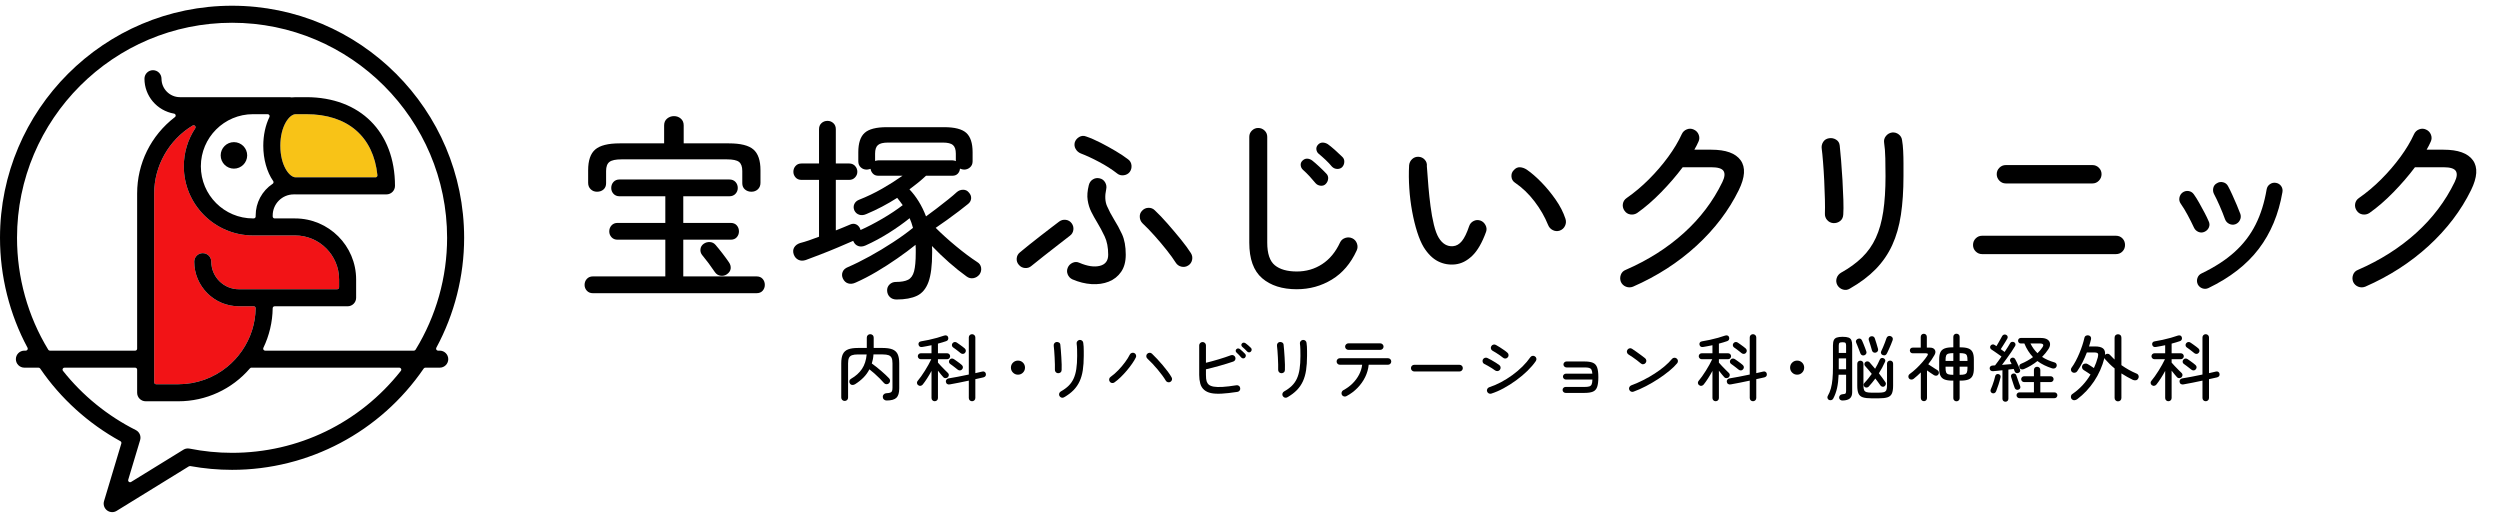
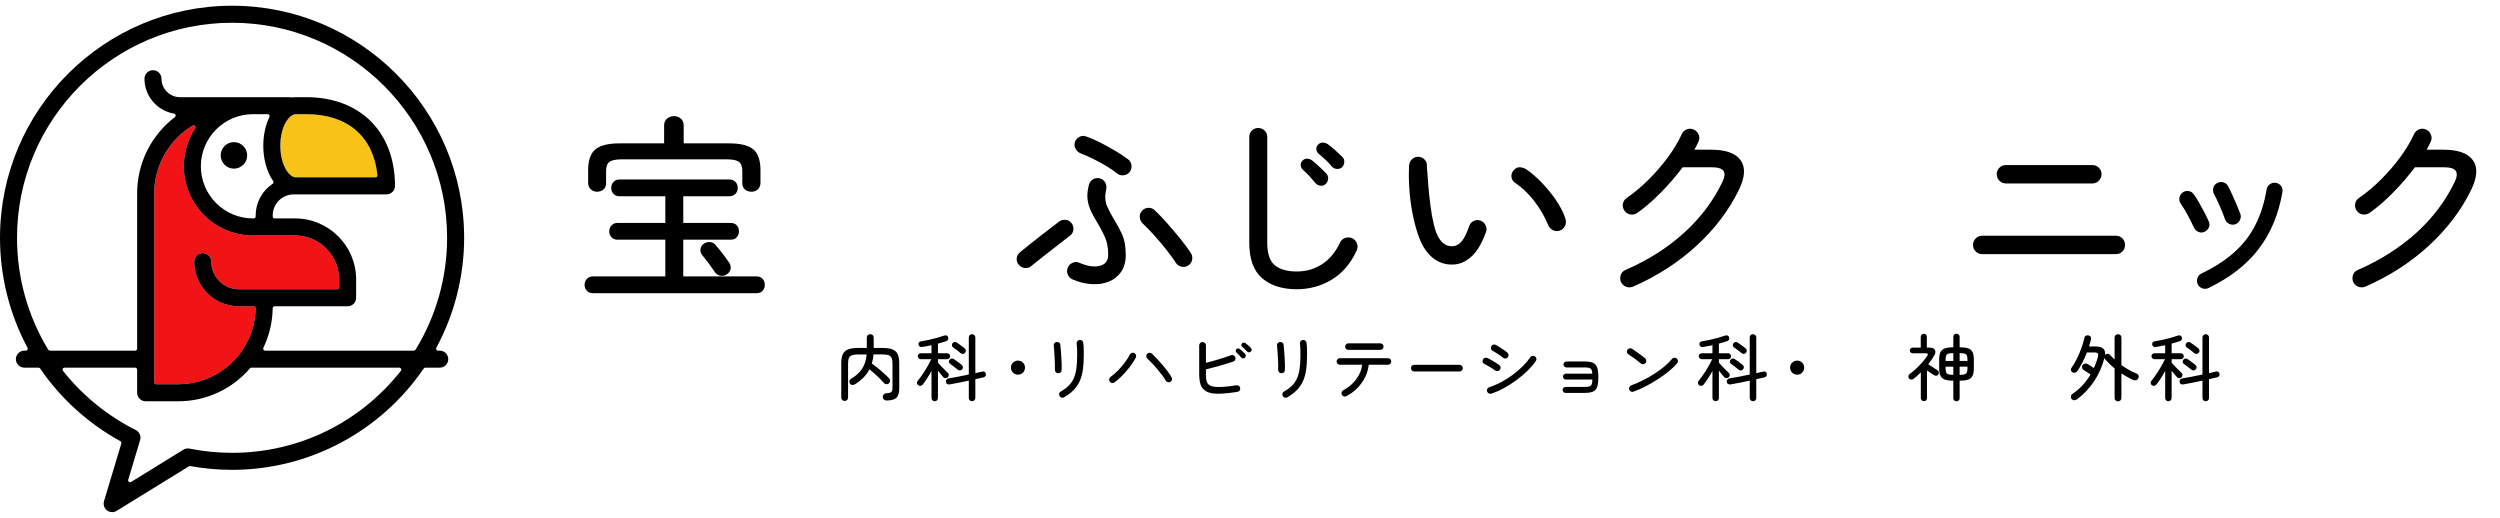
<svg xmlns="http://www.w3.org/2000/svg" width="420" height="87" version="1.1" viewBox="0 0 420 87">
  <defs>
    <style>
      .cls-1 {
        fill: none;
      }

      .cls-2 {
        fill: #f8c317;
      }

      .cls-3 {
        fill: #f21316;
      }
    </style>
  </defs>
  <g>
    <g id="_素材" data-name="素材">
-       <rect class="cls-1" width="420" height="87" />
-     </g>
+       </g>
    <g id="_レイヤー_1" data-name="レイヤー_1">
      <g>
        <g>
          <g>
            <path d="M99.602,49.257c-.418,0-.756-.138-1.009-.413-.254-.278-.383-.605-.383-.98,0-.397.13-.737.383-1.012.254-.275.591-.416,1.009-.416h12.172v-6.167h-8.026c-.421,0-.756-.138-1.009-.413-.254-.278-.383-.605-.383-.98,0-.397.13-.737.383-1.012.254-.275.588-.416,1.009-.416h8.026v-4.475h-7.692c-.421,0-.761-.14-1.015-.416-.254-.275-.378-.602-.378-.977,0-.399.124-.737.378-1.015.254-.275.594-.413,1.015-.413h18.438c.443,0,.788.138,1.042.413.254.278.383.615.383,1.015,0,.375-.13.702-.383.977-.254.275-.599.416-1.042.416h-7.729v4.475h7.961c.443,0,.783.14,1.026.416.243.275.367.615.367,1.012,0,.375-.124.702-.367.98-.243.275-.583.413-1.026.413h-7.961v6.167h12.307c.443,0,.783.14,1.026.416.243.275.367.615.367,1.012,0,.375-.124.702-.367.98-.243.275-.583.413-1.026.413h-27.495ZM100.298,32.211c-.421,0-.772-.138-1.058-.413-.289-.278-.432-.637-.432-1.08v-2.121c0-1.636.397-2.796,1.193-3.481.793-.685,2.164-1.031,4.113-1.031h7.459v-3.017c0-.486.167-.866.497-1.144.335-.275.718-.416,1.16-.416.443,0,.826.14,1.144.416.324.278.486.658.486,1.144v3.017h7.589c1.97,0,3.347.346,4.129,1.031.788.685,1.182,1.846,1.182,3.481v2.121c0,.443-.146.801-.432,1.08-.292.275-.653.413-1.096.413-.421,0-.777-.127-1.08-.381-.297-.254-.448-.605-.448-1.047v-2.057c0-.729-.183-1.236-.545-1.522-.367-.289-1.047-.432-2.04-.432h-17.71c-.972,0-1.646.143-2.024.432-.372.286-.561.793-.561,1.522v2.057c0,.443-.146.793-.432,1.047-.286.254-.653.381-1.096.381ZM122.121,46.075c-.308.221-.664.302-1.063.248-.394-.057-.718-.259-.961-.615-.329-.486-.685-.982-1.058-1.492-.378-.507-.745-.972-1.096-1.393-.221-.289-.308-.613-.264-.98.043-.362.221-.656.529-.877.308-.221.659-.321,1.047-.3.383.022.702.178.945.464.329.378.718.853,1.161,1.428.443.575.804,1.071,1.09,1.493.248.354.345.712.302,1.077s-.254.68-.631.947Z" />
-             <path d="M150.629,50.317c-.464,0-.839-.138-1.128-.413-.286-.278-.44-.626-.464-1.044-.022-.421.111-.777.399-1.063.286-.286.65-.432,1.093-.432.864,0,1.538-.119,2.024-.362.486-.243.823-.718,1.012-1.428.186-.707.281-1.746.281-3.117v-.68c0-.211-.011-.426-.032-.648-.907.731-1.924,1.49-3.052,2.272-1.125.785-2.286,1.533-3.481,2.24-1.193.707-2.364,1.314-3.514,1.824-.464.219-.891.27-1.277.146-.389-.119-.68-.389-.88-.81-.178-.378-.194-.748-.051-1.112.146-.364.437-.637.88-.812,1.128-.486,2.356-1.093,3.681-1.824,1.328-.729,2.631-1.514,3.913-2.356,1.282-.837,2.399-1.646,3.349-2.418-.089-.31-.175-.599-.264-.864s-.189-.518-.3-.761c-1.039.839-2.2,1.662-3.481,2.469s-2.585,1.509-3.913,2.108c-.443.197-.845.237-1.209.113-.367-.119-.637-.37-.815-.745l-.065-.135c-.707.313-1.56.675-2.553,1.096-.996.421-1.981.821-2.952,1.193-.972.378-1.789.685-2.453.928-.464.157-.88.146-1.244-.032-.364-.175-.626-.475-.78-.896-.154-.44-.132-.831.067-1.177.2-.34.529-.591.993-.745.443-.111.942-.259,1.492-.448.553-.189,1.117-.394,1.692-.615v-9.548h-2.952c-.418,0-.75-.14-.993-.416-.243-.275-.364-.591-.364-.944,0-.378.121-.702.364-.977.243-.278.575-.416.993-.416h2.952v-5.77c0-.421.138-.758.416-1.012.275-.254.613-.38,1.009-.38.378,0,.702.127.98.38.275.254.416.591.416,1.012v5.77h2.254c.399,0,.723.138.98.416.254.275.381.599.381.977,0,.354-.127.669-.381.944-.256.275-.58.416-.98.416h-2.254v8.49c.44-.178.866-.351,1.277-.515.408-.165.788-.327,1.144-.48.354-.154.683-.159.993-.019.31.146.542.405.696.783,0,.022.005.049.016.081.011.032.019.062.019.084,1.147-.51,2.375-1.144,3.681-1.908,1.303-.761,2.442-1.519,3.414-2.272-.31-.44-.618-.847-.928-1.225-1.657,1.061-3.382,1.967-5.174,2.72-.443.197-.845.238-1.209.113-.364-.119-.637-.356-.812-.712-.157-.375-.162-.729-.019-1.061.146-.332.405-.575.78-.729,1.349-.532,2.642-1.15,3.881-1.86,1.239-.707,2.388-1.436,3.449-2.186h-4.081c-.375,0-.675-.119-.893-.351-.221-.232-.354-.502-.4-.81-.089.022-.186.049-.297.081-.111.032-.232.049-.367.049-.375,0-.702-.124-.977-.378-.278-.254-.416-.594-.416-1.015v-1.522c0-1.527.354-2.61,1.063-3.252.707-.64,1.943-.961,3.714-.961h9.651c1.768,0,3.006.321,3.714.961.707.642,1.061,1.725,1.061,3.252v1.522c0,.421-.143.761-.432,1.015-.286.254-.618.378-.993.378-.2,0-.432-.054-.696-.165-.024.332-.146.613-.364.845-.221.232-.521.351-.896.351h-4.445c-.397.375-.834.756-1.309,1.144-.475.386-.969.766-1.476,1.144.553.572,1.066,1.241,1.541,2.005s.891,1.608,1.244,2.537c.553-.397,1.16-.85,1.824-1.36.664-.507,1.298-1.007,1.908-1.492.607-.486,1.088-.896,1.441-1.225.31-.267.664-.399,1.061-.399.399,0,.718.157.964.464.286.31.413.648.38,1.012-.032.364-.205.669-.513.912-.399.332-.912.734-1.544,1.212-.629.475-1.287.961-1.973,1.457-.685.497-1.328.945-1.924,1.344,1.017,1.015,2.162,2.051,3.433,3.098,1.271,1.052,2.448,1.932,3.533,2.639.375.221.596.534.664.945.065.41-.024.788-.267,1.144-.286.354-.634.561-1.044.629s-.791-.032-1.144-.3c-.928-.664-1.9-1.441-2.917-2.337s-1.978-1.819-2.885-2.769c.022.2.032.394.032.58v.548c0,2.143-.205,3.781-.613,4.906-.41,1.128-1.05,1.903-1.924,2.324-.874.418-2.019.629-3.433.629ZM160.579,27.07v-1.258c0-.685-.162-1.166-.483-1.444-.318-.278-.888-.416-1.706-.416h-9.187c-.818,0-1.387.138-1.708.416-.321.278-.48.758-.48,1.444v1.225c.089-.022.175-.043.264-.065.089-.022.178-.035.264-.035h12.471c.111,0,.21.014.297.035.089.022.178.054.267.097Z" />
            <path d="M173.277,44.679c-.31.267-.669.381-1.08.348-.408-.032-.745-.205-1.012-.513-.286-.31-.413-.675-.38-1.096.032-.418.216-.761.548-1.026.397-.335.907-.748,1.525-1.247.618-.497,1.271-1.009,1.957-1.541.685-.532,1.309-1.012,1.873-1.444.564-.429.98-.745,1.244-.945.332-.243.702-.335,1.112-.281.408.054.734.248.977.58s.337.702.283,1.109c-.057.41-.248.737-.58.98-.532.421-1.201.942-2.008,1.557-.807.621-1.608,1.247-2.405,1.876-.793.629-1.479,1.177-2.054,1.641ZM180.173,46.936c-.375-.175-.64-.453-.793-.829-.157-.378-.157-.753,0-1.128.154-.378.424-.653.812-.831.386-.175.767-.175,1.144,0,1.347.577,2.491.748,3.43.515.939-.232,1.411-.855,1.411-1.873,0-1.217-.2-2.243-.599-3.085-.397-.839-.818-1.625-1.26-2.353-.354-.578-.677-1.16-.977-1.76-.3-.596-.502-1.252-.613-1.973-.111-.718-.046-1.563.197-2.537.111-.418.337-.734.68-.945.343-.21.713-.272,1.112-.181.418.086.734.313.945.68.21.362.27.745.183,1.142-.246,1.128-.2,2.073.132,2.836.332.761.729,1.519,1.193,2.272.464.729.907,1.546,1.328,2.453.418.907.629,2.054.629,3.449,0,1.171-.259,2.135-.78,2.885-.518.75-1.209,1.298-2.073,1.641-.861.343-1.822.48-2.885.416-1.061-.067-2.132-.332-3.217-.796ZM187.702,29.159c-.907-.707-1.924-1.36-3.052-1.954-1.125-.599-2.154-1.074-3.082-1.428-.378-.154-.664-.408-.864-.764-.2-.351-.243-.729-.132-1.128.132-.372.38-.667.745-.877.367-.208.748-.238,1.144-.084.775.264,1.592.621,2.456,1.063.861.443,1.7.907,2.521,1.393.818.486,1.514.95,2.089,1.393.332.243.518.575.564.993.043.421-.057.799-.3,1.128-.243.31-.575.491-.996.548-.418.057-.785-.041-1.093-.283ZM199.607,44.612c-.354.221-.734.283-1.144.184-.408-.097-.723-.324-.945-.68-.375-.596-.88-1.293-1.509-2.089-.629-.793-1.303-1.598-2.024-2.402-.718-.81-1.398-1.511-2.038-2.108-.289-.289-.443-.64-.464-1.061-.024-.421.111-.775.397-1.063.289-.308.642-.47,1.061-.48.421-.011.775.13,1.063.416.661.621,1.379,1.371,2.154,2.256.775.885,1.514,1.762,2.224,2.634.707.874,1.271,1.644,1.689,2.305.221.356.289.737.2,1.144-.089.41-.31.726-.664.945Z" />
            <path d="M217.871,48.593c-2.453,0-4.399-.618-5.838-1.857-1.436-1.239-2.154-3.228-2.154-5.97v-17.774c0-.418.149-.775.448-1.061.297-.286.645-.432,1.044-.432.418,0,.777.146,1.077.432.3.286.448.642.448,1.061v17.774c0,1.838.424,3.101,1.276,3.797.85.696,2.083,1.047,3.697,1.047,1.571,0,2.985-.41,4.245-1.231,1.26-.815,2.267-2.032,3.017-3.646.178-.375.47-.629.88-.764.408-.132.802-.108,1.177.067.375.175.634.47.78.877.143.41.127.804-.051,1.179-.993,2.167-2.38,3.792-4.162,4.874-1.778,1.082-3.741,1.625-5.886,1.625ZM222.713,30.918c-.221.221-.502.313-.845.281-.343-.032-.626-.17-.847-.416-.308-.372-.645-.761-1.009-1.16-.367-.397-.737-.761-1.112-1.093-.221-.2-.348-.448-.38-.748-.035-.297.059-.556.281-.777.243-.243.515-.362.812-.351.3.013.58.119.847.318.308.243.696.577,1.16,1.009.464.432.861.826,1.193,1.177.243.243.348.537.316.88-.035.343-.173.637-.416.88ZM225.498,28.066c-.221.221-.502.327-.845.316-.343-.011-.637-.14-.88-.383-.308-.375-.661-.75-1.061-1.128-.397-.372-.785-.718-1.16-1.026-.221-.178-.354-.416-.397-.712-.046-.3.043-.572.264-.815.221-.243.48-.364.78-.364.297,0,.591.089.877.267.31.221.702.54,1.179.961.475.421.888.807,1.241,1.16.243.221.359.502.348.847-.011.34-.127.634-.348.877Z" />
            <path d="M244.49,44.415c-1.039.111-2.005-.062-2.901-.515-.896-.453-1.698-1.241-2.405-2.37-.399-.664-.764-1.514-1.096-2.553-.332-1.042-.613-2.191-.845-3.449-.232-1.26-.394-2.553-.48-3.881-.089-1.328-.1-2.618-.032-3.881.043-.418.213-.767.513-1.042.3-.278.659-.405,1.077-.383.421.022.769.189,1.044.497.278.31.394.675.348,1.096.089,1.303.178,2.467.267,3.481.086,1.018.202,2.089.348,3.217.143,1.128.332,2.167.564,3.117.232.953.502,1.681.812,2.189.618,1.018,1.414,1.493,2.386,1.425.575-.043,1.08-.329,1.511-.861.429-.532.834-1.36,1.209-2.486.132-.399.38-.691.748-.88.364-.189.745-.216,1.144-.084.375.132.661.386.861.764.2.375.232.75.1,1.128-.664,1.835-1.439,3.176-2.321,4.027-.885.853-1.835,1.333-2.853,1.444ZM262.032,38.745c-.397.132-.785.103-1.16-.084-.375-.186-.64-.48-.796-.877-.553-1.371-1.314-2.693-2.289-3.965-.972-1.271-2.067-2.316-3.282-3.133-.354-.243-.548-.583-.58-1.012-.032-.432.095-.791.381-1.077.31-.356.659-.521,1.044-.499.386.024.769.154,1.144.397.775.534,1.592,1.241,2.456,2.124.861.885,1.662,1.857,2.402,2.917.742,1.063,1.29,2.135,1.644,3.217.132.399.111.793-.067,1.177-.178.389-.475.659-.896.815Z" />
            <path d="M274.336,48.164c-.397.151-.791.151-1.177,0-.389-.157-.669-.421-.845-.799-.157-.397-.162-.793-.019-1.193.146-.399.416-.675.812-.829,3.759-1.635,7.02-3.703,9.783-6.202,2.764-2.496,4.92-5.352,6.469-8.555.397-.818.464-1.438.197-1.86-.264-.418-.95-.629-2.056-.629h-4.807c-1.063,1.417-2.267,2.815-3.616,4.197-1.347,1.382-2.696,2.548-4.046,3.498-.354.221-.734.297-1.144.232-.408-.065-.734-.275-.977-.632-.243-.351-.332-.734-.267-1.144.067-.408.278-.734.631-.977,1.303-.907,2.553-1.957,3.746-3.149,1.196-1.196,2.272-2.448,3.236-3.765.961-1.314,1.716-2.58,2.27-3.797.178-.397.464-.672.864-.829.397-.157.783-.143,1.161.032.397.178.675.464.829.864.154.397.143.783-.032,1.161-.089.221-.194.443-.316.664-.121.221-.248.453-.381.696h2.85c2.434,0,4.075.591,4.925,1.773.853,1.185.748,2.858-.313,5.022-1.681,3.427-4.054,6.547-7.114,9.354-3.063,2.807-6.617,5.095-10.663,6.866Z" />
-             <path d="M307.977,37.482c-.421-.043-.761-.219-1.028-.529-.264-.308-.386-.675-.364-1.096.022-.572.022-1.357,0-2.353-.022-.993-.062-2.051-.116-3.168-.054-1.115-.121-2.159-.2-3.131-.076-.974-.148-1.706-.216-2.191-.065-.418.013-.804.235-1.16.219-.351.551-.561.993-.629.421-.067.812.011,1.177.232.367.221.569.553.615.996.065.618.143,1.452.232,2.504.086,1.047.165,2.159.232,3.33.065,1.171.116,2.272.148,3.301.032,1.028.027,1.841-.016,2.437-.022.486-.2.858-.532,1.112-.332.254-.718.37-1.16.346ZM310.762,48.493c-.354.221-.734.27-1.144.151-.408-.124-.723-.372-.945-.748-.197-.375-.237-.764-.116-1.16.121-.397.37-.707.748-.928,1.393-.775,2.569-1.63,3.53-2.572.964-.939,1.73-2.032,2.305-3.282.575-1.247.99-2.72,1.244-4.41.254-1.692.383-3.676.383-5.954,0-.972-.013-1.973-.035-3.001-.022-1.028-.089-1.895-.2-2.602-.065-.421.035-.799.3-1.128.264-.332.607-.532,1.028-.599.421-.043.796.062,1.128.318.332.254.518.588.564,1.009.086.486.149,1.074.181,1.76.035.685.051,1.371.051,2.054v2.189c0,2.434-.146,4.599-.432,6.499-.289,1.905-.775,3.6-1.46,5.093-.685,1.492-1.608,2.836-2.769,4.029s-2.615,2.289-4.361,3.282Z" />
            <path d="M332.994,42.691c-.418,0-.777-.151-1.077-.448-.3-.297-.448-.659-.448-1.08,0-.44.148-.81.448-1.109.3-.3.659-.448,1.077-.448h22.486c.44,0,.807.149,1.093.448.289.3.432.669.432,1.109,0,.421-.143.783-.432,1.08-.286.297-.653.448-1.093.448h-22.486ZM336.975,30.818c-.421,0-.78-.154-1.077-.464-.3-.31-.448-.675-.448-1.093,0-.421.149-.783.448-1.08.297-.297.656-.448,1.077-.448h14.557c.421,0,.78.151,1.08.448.297.297.448.658.448,1.08,0,.418-.151.783-.448,1.093-.3.31-.659.464-1.08.464h-14.557Z" />
            <path d="M370.351,38.945c-.332.154-.669.159-1.012.016-.343-.146-.591-.383-.747-.713-.329-.707-.691-1.422-1.077-2.14-.386-.721-.769-1.344-1.144-1.876-.221-.308-.297-.645-.232-1.009.068-.367.243-.659.532-.88.308-.221.645-.302,1.009-.248.367.054.659.238.88.545.286.399.586.874.896,1.428.31.553.607,1.098.896,1.644.286.54.518,1.02.696,1.441.175.354.192.702.049,1.044s-.391.591-.745.748ZM371.012,48.396c-.329.151-.667.17-1.009.049-.343-.121-.605-.348-.78-.68-.157-.354-.173-.707-.051-1.061s.348-.607.68-.764c2.256-1.082,4.118-2.294,5.589-3.633,1.471-1.336,2.637-2.861,3.498-4.575.864-1.714,1.482-3.686,1.857-5.918.067-.378.254-.669.564-.88.31-.21.642-.281.996-.216.375.065.669.248.88.545.208.302.281.637.213,1.015-.64,3.714-1.967,6.893-3.978,9.532-2.013,2.645-4.831,4.836-8.458,6.585ZM375.524,37.682c-.356.113-.696.084-1.028-.081-.332-.167-.564-.426-.696-.78-.246-.685-.543-1.433-.896-2.237-.354-.81-.664-1.455-.928-1.943-.178-.329-.227-.677-.151-1.042.078-.367.283-.637.615-.815.308-.197.65-.254,1.028-.165.375.089.65.3.829.629.221.399.464.891.729,1.479.267.583.521,1.166.764,1.738.243.578.443,1.074.596,1.495.111.351.084.696-.084,1.026-.165.335-.424.567-.777.696Z" />
            <path d="M397.357,48.164c-.397.151-.791.151-1.177,0-.389-.157-.669-.421-.845-.799-.157-.397-.162-.793-.019-1.193.146-.399.416-.675.812-.829,3.759-1.635,7.02-3.703,9.783-6.202,2.764-2.496,4.92-5.352,6.469-8.555.397-.818.464-1.438.197-1.86-.264-.418-.95-.629-2.057-.629h-4.807c-1.063,1.417-2.267,2.815-3.616,4.197-1.347,1.382-2.696,2.548-4.045,3.498-.354.221-.734.297-1.144.232-.408-.065-.734-.275-.977-.632-.243-.351-.332-.734-.267-1.144.067-.408.278-.734.632-.977,1.303-.907,2.553-1.957,3.746-3.149,1.196-1.196,2.272-2.448,3.236-3.765.961-1.314,1.716-2.58,2.27-3.797.178-.397.464-.672.864-.829.397-.157.783-.143,1.16.032.397.178.675.464.829.864.154.397.143.783-.032,1.161-.089.221-.194.443-.316.664-.121.221-.248.453-.38.696h2.85c2.434,0,4.075.591,4.925,1.773.853,1.185.748,2.858-.313,5.022-1.681,3.427-4.054,6.547-7.114,9.354-3.063,2.807-6.618,5.095-10.663,6.866Z" />
          </g>
          <g>
            <path d="M141.905,67.358c-.155,0-.289-.054-.403-.159s-.171-.244-.171-.415v-5.752c0-.651.089-1.163.268-1.537.18-.374.474-.64.884-.799.411-.159.957-.238,1.64-.238h1.499v-1.73c0-.179.058-.321.171-.427.114-.106.248-.159.403-.159.163,0,.301.053.415.159.113.105.171.248.171.427v1.73h1.512c.682,0,1.226.079,1.633.238s.699.425.878.799c.178.374.268.886.268,1.537v4.217c0,.747-.159,1.274-.475,1.578-.317.304-.87.457-1.658.457-.163,0-.308-.056-.433-.165-.127-.11-.193-.258-.201-.445-.008-.163.047-.302.165-.421.117-.117.254-.181.408-.189.293-.016.516-.049.67-.097.155-.049.258-.139.311-.268.053-.131.078-.321.078-.573v-4.095c0-.399-.051-.703-.152-.915-.102-.211-.271-.36-.506-.445-.236-.085-.565-.128-.987-.128h-1.548c-.017.276-.049.541-.097.793s-.11.495-.183.731c.22.155.463.337.732.549.268.211.54.435.816.671.276.235.532.465.768.688.236.223.434.421.597.591.114.13.167.273.159.428-.008.154-.073.288-.195.402-.114.106-.252.156-.414.152-.163-.004-.298-.066-.403-.189-.203-.236-.445-.494-.725-.774-.281-.281-.571-.555-.872-.823-.301-.268-.589-.508-.865-.719-.26.513-.593.973-1,1.384s-.873.782-1.402,1.115c-.138.089-.291.133-.457.128-.167-.004-.303-.078-.408-.225-.098-.139-.13-.287-.098-.444.033-.159.122-.279.269-.36.795-.455,1.414-1.012,1.852-1.669.439-.659.699-1.467.781-2.426h-1.475c-.415,0-.742.043-.981.128-.24.085-.411.234-.512.445-.102.211-.153.516-.153.915v5.752c0,.171-.055.309-.165.415-.109.105-.246.159-.408.159Z" />
            <path d="M157.031,67.407c-.146,0-.272-.051-.378-.152-.105-.102-.159-.23-.159-.385v-4.558c-.227.423-.471.837-.731,1.243-.26.406-.508.756-.743,1.048-.09.113-.207.185-.354.212-.146.03-.289-.01-.427-.115-.105-.081-.169-.192-.188-.335-.021-.142.018-.266.115-.371.178-.212.374-.466.585-.762.211-.298.423-.614.634-.951.211-.337.411-.675.597-1.012.187-.337.345-.644.476-.92h-1.768c-.139,0-.256-.051-.354-.152-.097-.102-.146-.218-.146-.347,0-.139.049-.256.146-.354.098-.098.215-.146.354-.146h1.803v-1.353c-.268.057-.532.109-.792.159-.261.048-.508.093-.744.133-.195.034-.343.013-.444-.061-.102-.072-.17-.183-.201-.328-.025-.139,0-.261.073-.367.072-.105.198-.171.377-.194.382-.057.813-.138,1.292-.244.479-.105.944-.221,1.396-.347.451-.126.831-.246,1.14-.359.171-.065.323-.069.457-.012.134.056.217.158.25.303.041.155.028.29-.037.403-.066.114-.167.19-.305.232-.195.064-.409.133-.641.206-.231.073-.477.143-.737.207v1.622h1.548c.138,0,.256.048.353.146.097.098.146.215.146.354,0,.129-.049.245-.146.347-.097.101-.215.152-.353.152h-1.548v.572c.13.155.304.348.524.579.22.232.437.455.653.67.215.216.38.376.493.482.106.097.159.21.159.341,0,.13-.045.248-.134.353s-.213.167-.372.183c-.158.017-.291-.028-.396-.134-.106-.114-.244-.275-.415-.481-.171-.207-.341-.421-.512-.641v4.596c0,.155-.053.283-.159.385-.105.101-.235.152-.39.152ZM163.309,67.407c-.154,0-.284-.051-.39-.152-.105-.102-.159-.235-.159-.397v-2.913c-.568.122-1.135.24-1.7.353-.564.115-1.062.208-1.493.281-.155.033-.295.015-.421-.055-.126-.069-.205-.189-.238-.359-.024-.163.011-.298.104-.403.093-.105.217-.171.372-.195.414-.064.927-.156,1.541-.275.614-.117,1.225-.241,1.834-.371v-6.228c0-.163.053-.295.159-.396.106-.102.236-.153.39-.153.147,0,.275.051.384.153.11.101.165.233.165.396v5.996c.228-.048.441-.097.64-.146.199-.049.376-.089.531-.122.146-.041.276-.024.39.05.114.072.183.178.207.316.033.162.01.295-.066.396-.077.101-.189.173-.335.213-.179.041-.387.088-.622.14-.236.054-.484.108-.744.165v3.157c0,.162-.054.295-.165.397-.109.101-.237.152-.384.152ZM160.883,62.092c-.097-.081-.223-.181-.378-.298-.155-.119-.31-.238-.469-.36-.159-.122-.299-.223-.421-.305-.114-.081-.177-.191-.189-.329-.013-.139.026-.26.115-.366.089-.122.205-.19.348-.201.142-.012.274.027.396.116.122.081.266.183.433.304.167.122.331.242.494.36.163.118.285.217.365.299.122.105.188.23.195.371.008.143-.045.271-.159.385-.089.105-.203.161-.341.165-.138.004-.268-.044-.39-.141ZM161.371,59.313c-.098-.08-.222-.181-.372-.298-.151-.118-.308-.238-.469-.36-.163-.122-.305-.223-.426-.304-.106-.081-.167-.19-.184-.329-.016-.138.021-.26.11-.365.097-.123.217-.189.359-.201.143-.013.271.027.384.116.122.081.269.183.439.304.171.123.335.242.494.36.158.118.282.217.371.299.114.106.175.23.184.372.008.142-.041.271-.147.384-.089.105-.205.161-.347.165-.142.004-.275-.043-.396-.141Z" />
            <path d="M171.017,62.945c-.325,0-.603-.115-.835-.347-.231-.231-.347-.51-.347-.835,0-.332.116-.613.347-.841.232-.226.51-.341.835-.341.333,0,.613.115.841.341.227.228.341.509.341.841,0,.325-.114.604-.341.835-.228.232-.508.347-.841.347Z" />
            <path d="M177.734,62.701c-.155-.016-.28-.08-.378-.194-.097-.113-.142-.248-.134-.403.008-.21.008-.499,0-.865-.008-.365-.023-.754-.043-1.165-.02-.41-.045-.794-.073-1.151-.028-.358-.054-.627-.079-.806-.024-.154.005-.296.086-.426.08-.129.202-.206.365-.231.155-.025.299.004.432.085.135.081.209.203.226.366.024.227.053.534.085.92.032.385.06.794.085,1.224.024.431.043.835.055,1.213.012.378.01.676-.006.896-.008.178-.073.315-.195.409-.122.093-.264.136-.427.127ZM178.757,66.748c-.13.081-.27.099-.421.056-.15-.046-.266-.137-.347-.275-.072-.138-.087-.281-.043-.427.045-.146.136-.26.275-.341.512-.285.944-.599,1.297-.945.354-.345.636-.747.847-1.206.211-.458.364-1.0.457-1.621.093-.622.141-1.351.141-2.188,0-.357-.005-.725-.013-1.103-.008-.378-.033-.696-.073-.956-.024-.155.013-.294.11-.415.097-.122.223-.195.378-.22.155-.016.293.023.415.117.122.093.19.216.207.371.032.179.054.395.066.647.013.252.019.504.019.755v.804c0,.895-.054,1.69-.159,2.389-.106.7-.285,1.323-.537,1.872-.252.549-.591,1.043-1.018,1.481-.426.438-.961.841-1.603,1.206Z" />
            <path d="M187.219,64.25c-.13.089-.27.121-.421.097-.15-.025-.27-.101-.359-.232-.09-.13-.122-.272-.098-.427.025-.155.102-.276.232-.365.438-.309.869-.682,1.292-1.122.423-.439.804-.89,1.146-1.353.342-.463.606-.886.793-1.268.065-.138.173-.233.323-.287.15-.053.295-.047.433.018.138.065.233.174.287.323.053.151.043.296-.031.432-.146.302-.351.643-.615,1.024-.265.383-.561.769-.89,1.159-.329.391-.673.76-1.031,1.109-.357.349-.711.647-1.06.891ZM196.628,64.152c-.13.081-.272.102-.427.06-.154-.04-.272-.129-.353-.268-.146-.252-.337-.538-.572-.859-.236-.321-.496-.653-.781-.994-.285-.341-.577-.673-.878-.993s-.589-.608-.865-.86c-.114-.105-.173-.237-.177-.396-.004-.158.047-.291.152-.396.114-.114.248-.175.403-.182.154-.008.289.044.402.159.285.268.581.568.89.901.31.333.614.676.915,1.031s.581.705.841,1.054c.26.349.475.674.646.975.081.13.104.271.067.421-.037.15-.124.266-.263.347Z" />
            <path d="M207.889,65.835c-1.064.162-1.956.262-2.675.299-.719.036-1.31.004-1.774-.097-.463-.102-.841-.279-1.134-.531-.324-.277-.547-.636-.664-1.078-.118-.443-.177-.924-.177-1.444v-4.962c0-.155.057-.286.171-.396.113-.11.247-.165.402-.165s.287.055.396.165c.11.11.165.241.165.396v2.926c.699-.172,1.42-.369,2.163-.591.744-.224,1.42-.449,2.029-.676.147-.058.291-.054.434.012.142.066.241.171.299.316.057.146.055.291-.006.433-.061.141-.17.241-.323.298-.715.244-1.471.478-2.268.701-.797.223-1.572.425-2.328.603v.939c0,.487.039.847.116,1.078.077.231.193.417.347.554.195.163.477.276.847.341.37.065.866.079,1.487.043.622-.037,1.396-.128,2.322-.275.155-.024.295.009.421.098.126.089.197.215.213.378.025.155-.008.292-.097.415-.089.121-.211.194-.366.219ZM209.145,60.106c-.089.081-.195.115-.317.103-.121-.012-.223-.064-.304-.153-.114-.138-.239-.28-.378-.427-.138-.147-.276-.28-.414-.403-.081-.072-.127-.164-.135-.274-.008-.109.029-.204.11-.286.089-.089.188-.133.299-.129.11.004.213.044.31.116.114.09.256.213.427.372.172.159.317.303.439.433.089.089.128.197.116.323-.013.126-.064.234-.153.323ZM210.145,59.07c-.081.089-.185.132-.311.128-.126-.004-.229-.051-.31-.141-.26-.284-.537-.548-.829-.792-.081-.073-.13-.165-.146-.274-.017-.11.016-.206.097-.288.089-.097.189-.143.299-.139.11.004.213.038.311.103.121.081.27.198.444.353.175.155.323.293.445.415.089.081.134.184.134.311,0,.125-.045.233-.134.322Z" />
            <path d="M215.243,62.701c-.155-.016-.28-.08-.378-.194-.097-.113-.142-.248-.134-.403.008-.21.008-.499,0-.865-.008-.365-.023-.754-.043-1.165-.02-.41-.045-.794-.073-1.151-.028-.358-.055-.627-.079-.806-.024-.154.005-.296.086-.426.08-.129.202-.206.365-.231.155-.025.299.004.432.085.135.081.209.203.226.366.024.227.053.534.085.92.032.385.06.794.085,1.224.024.431.043.835.055,1.213.012.378.01.676-.006.896-.008.178-.073.315-.195.409-.122.093-.264.136-.427.127ZM216.267,66.748c-.13.081-.27.099-.421.056-.15-.046-.266-.137-.347-.275-.072-.138-.087-.281-.043-.427.045-.146.136-.26.275-.341.512-.285.944-.599,1.298-.945.354-.345.636-.747.847-1.206.211-.458.364-1.0.457-1.621.093-.622.141-1.351.141-2.188,0-.357-.005-.725-.013-1.103s-.033-.696-.073-.956c-.024-.155.013-.294.11-.415.097-.122.223-.195.378-.22.155-.016.293.023.415.117.122.093.191.216.207.371.032.179.055.395.066.647.013.252.019.504.019.755v.804c0,.895-.054,1.69-.159,2.389-.106.7-.285,1.323-.537,1.872-.252.549-.591,1.043-1.018,1.481-.427.438-.961.841-1.603,1.206Z" />
            <path d="M226.196,66.554c-.138.073-.282.087-.432.043-.151-.045-.262-.136-.335-.275-.065-.138-.075-.282-.031-.433.045-.151.137-.262.275-.335.585-.309,1.103-.686,1.554-1.133.45-.447.816-.941,1.097-1.482.28-.54.452-1.095.518-1.663h-3.743c-.154,0-.284-.053-.39-.158-.105-.106-.159-.236-.159-.391,0-.155.054-.284.159-.39.106-.106.236-.159.39-.159h8.081c.155,0,.285.053.391.159.105.106.158.235.158.39,0,.155-.053.285-.158.391-.106.105-.236.158-.391.158h-3.242c-.065.707-.261,1.394-.585,2.06-.325.667-.756,1.276-1.293,1.828-.536.553-1.158,1.016-1.865,1.39ZM226.526,58.777c-.146,0-.274-.053-.384-.159-.11-.105-.165-.235-.165-.39,0-.146.055-.275.165-.384s.238-.165.384-.165h5.363c.146,0,.274.056.384.165.109.109.165.238.165.384,0,.155-.056.285-.165.39-.11.106-.238.159-.384.159h-5.363Z" />
            <path d="M237.599,62.409c-.154,0-.286-.056-.396-.165-.11-.109-.165-.242-.165-.397,0-.162.054-.296.165-.402.11-.106.242-.158.396-.158h7.594c.154,0,.287.052.396.158.11.106.165.24.165.402,0,.155-.055.288-.165.397-.109.109-.242.165-.396.165h-7.594Z" />
            <path d="M251.171,62.227c-.122-.098-.297-.218-.525-.36-.227-.142-.458-.281-.694-.415-.236-.134-.427-.233-.573-.299-.146-.065-.241-.173-.286-.323-.045-.15-.035-.294.03-.433.073-.138.183-.231.329-.28.147-.05.289-.041.426.024.196.089.423.207.683.353.261.147.513.298.756.452.244.154.439.288.585.402.122.097.189.225.201.384.012.159-.035.299-.14.421-.098.113-.222.177-.372.189-.151.012-.291-.026-.421-.115ZM250.537,66.127c-.147.049-.289.036-.427-.037-.139-.073-.232-.183-.281-.329-.049-.146-.037-.289.037-.427.073-.138.183-.231.329-.281.634-.202,1.282-.479,1.944-.829.662-.349,1.304-.749,1.925-1.2.622-.45,1.192-.934,1.713-1.45.52-.516.958-1.034,1.316-1.553.089-.131.209-.21.359-.238.151-.029.291.002.421.091.13.081.209.199.238.353.028.155-.002.298-.091.427-.366.537-.833,1.083-1.402,1.64-.569.556-1.199,1.087-1.89,1.59-.69.504-1.396.951-2.115,1.341-.719.391-1.413.69-2.078.903ZM252.488,60.081c-.114-.106-.283-.233-.506-.384-.223-.151-.449-.3-.676-.445-.227-.146-.415-.256-.56-.328-.139-.073-.228-.188-.269-.341-.041-.155-.02-.298.061-.426.081-.139.196-.226.347-.263.151-.037.291-.019.421.054.186.097.404.226.652.385.248.158.492.32.732.487.239.167.429.314.566.445.114.097.175.225.183.383.008.159-.045.296-.158.409-.106.114-.236.173-.391.177-.154.004-.288-.046-.402-.152Z" />
            <path d="M263.014,66.005c-.138,0-.256-.049-.353-.146-.098-.098-.147-.216-.147-.354s.049-.256.147-.354c.097-.097.215-.146.353-.146h3.181c.349,0,.618-.029.805-.085.186-.057.319-.173.396-.347.077-.175.12-.445.129-.81h-4.45c-.138,0-.256-.05-.353-.147-.097-.097-.146-.21-.146-.341,0-.138.049-.256.146-.353.097-.097.215-.147.353-.147h4.437c-.016-.308-.066-.536-.152-.682-.085-.146-.22-.244-.403-.292-.183-.05-.436-.073-.762-.073h-3.035c-.13,0-.245-.05-.347-.147-.101-.097-.152-.214-.152-.353s.051-.256.152-.353c.102-.098.217-.147.347-.147h3.035c.61,0,1.083.073,1.42.22.337.145.572.408.706.786.135.378.201.925.201,1.639,0,.708-.066,1.252-.201,1.634-.134.382-.369.644-.706.787-.337.142-.81.213-1.42.213h-3.181Z" />
            <path d="M275.674,61.068c-.194-.171-.417-.349-.664-.536-.248-.188-.496-.366-.744-.537-.248-.171-.473-.316-.677-.44-.13-.081-.215-.196-.256-.347-.041-.151-.02-.29.061-.421.08-.138.198-.227.353-.268.154-.041.297-.016.427.073.203.13.444.294.725.494.281.198.554.398.823.597.268.198.483.363.646.493.122.098.192.223.213.378.02.155-.019.293-.116.415-.089.121-.213.194-.372.219-.158.025-.299-.017-.421-.122ZM274.431,65.798c-.146.057-.289.053-.426-.012-.138-.065-.236-.171-.293-.317-.057-.147-.051-.29.018-.432.069-.143.178-.242.323-.299.667-.244,1.333-.535,1.999-.872.667-.337,1.306-.702,1.92-1.097.613-.394,1.17-.801,1.669-1.224.5-.423.917-.837,1.25-1.244.097-.122.223-.189.378-.201.154-.012.292.031.414.128.122.097.191.224.207.378.017.155-.024.293-.122.415-.324.398-.764.824-1.316,1.28-.552.455-1.166.904-1.84,1.347-.675.443-1.372.852-2.091,1.225-.719.374-1.416.683-2.09.927Z" />
            <path d="M288.229,67.407c-.146,0-.272-.051-.378-.152-.105-.102-.159-.23-.159-.385v-4.558c-.227.423-.471.837-.731,1.243-.26.406-.508.756-.743,1.048-.09.113-.207.185-.354.212-.146.03-.289-.01-.427-.115-.105-.081-.169-.192-.188-.335-.021-.142.018-.266.115-.371.178-.212.374-.466.585-.762.211-.298.423-.614.634-.951.211-.337.411-.675.597-1.012.187-.337.345-.644.476-.92h-1.768c-.139,0-.256-.051-.354-.152-.097-.102-.146-.218-.146-.347,0-.139.049-.256.146-.354.098-.098.215-.146.354-.146h1.803v-1.353c-.268.057-.532.109-.792.159-.261.048-.508.093-.744.133-.195.034-.343.013-.444-.061-.102-.072-.17-.183-.201-.328-.025-.139,0-.261.073-.367.072-.105.198-.171.377-.194.382-.057.813-.138,1.292-.244.479-.105.944-.221,1.396-.347.451-.126.831-.246,1.14-.359.171-.065.323-.069.457-.012.134.056.217.158.25.303.041.155.028.29-.037.403-.065.114-.167.19-.304.232-.195.064-.409.133-.641.206-.231.073-.477.143-.737.207v1.622h1.548c.138,0,.256.048.353.146.097.098.146.215.146.354,0,.129-.049.245-.146.347-.097.101-.215.152-.353.152h-1.548v.572c.13.155.305.348.524.579.22.232.437.455.653.67.215.216.38.376.493.482.106.097.159.21.159.341,0,.13-.045.248-.134.353s-.213.167-.372.183c-.158.017-.291-.028-.396-.134-.106-.114-.244-.275-.415-.481-.171-.207-.341-.421-.512-.641v4.596c0,.155-.053.283-.159.385-.105.101-.235.152-.39.152ZM294.506,67.407c-.154,0-.284-.051-.39-.152-.105-.102-.159-.235-.159-.397v-2.913c-.568.122-1.135.24-1.7.353-.564.115-1.062.208-1.493.281-.155.033-.295.015-.421-.055-.126-.069-.205-.189-.238-.359-.024-.163.011-.298.104-.403.093-.105.217-.171.372-.195.414-.064.927-.156,1.541-.275.614-.117,1.225-.241,1.834-.371v-6.228c0-.163.053-.295.159-.396.106-.102.236-.153.39-.153.147,0,.275.051.384.153.11.101.165.233.165.396v5.996c.228-.048.441-.097.64-.146.199-.049.376-.089.531-.122.146-.041.276-.024.39.05.114.072.184.178.207.316.033.162.01.295-.066.396-.077.101-.189.173-.335.213-.179.041-.387.088-.622.14-.236.054-.484.108-.744.165v3.157c0,.162-.055.295-.165.397-.109.101-.237.152-.384.152ZM292.081,62.092c-.097-.081-.223-.181-.378-.298-.155-.119-.31-.238-.469-.36-.159-.122-.299-.223-.42-.305-.114-.081-.177-.191-.189-.329-.013-.139.026-.26.115-.366.089-.122.205-.19.348-.201.142-.012.274.027.396.116.122.081.266.183.433.304.167.122.331.242.494.36.163.118.285.217.365.299.122.105.187.23.195.371.008.143-.045.271-.159.385-.089.105-.203.161-.341.165-.138.004-.268-.044-.39-.141ZM292.569,59.313c-.098-.08-.222-.181-.372-.298-.151-.118-.308-.238-.469-.36-.163-.122-.304-.223-.427-.304-.106-.081-.167-.19-.183-.329-.016-.138.021-.26.11-.365.097-.123.217-.189.359-.201.143-.013.271.027.384.116.122.081.269.183.439.304.171.123.335.242.494.36.158.118.282.217.371.299.114.106.175.23.184.372.008.142-.041.271-.147.384-.089.105-.205.161-.347.165-.142.004-.275-.043-.396-.141Z" />
            <path d="M301.918,62.945c-.325,0-.603-.115-.835-.347-.231-.231-.347-.51-.347-.835,0-.332.116-.613.347-.841.232-.226.51-.341.835-.341.333,0,.613.115.841.341.227.228.341.509.341.841,0,.325-.114.604-.341.835-.228.232-.508.347-.841.347Z" />
-             <path d="M309.57,67.285c-.155.008-.289-.029-.402-.109-.114-.081-.18-.199-.195-.354-.008-.139.035-.266.128-.384.093-.118.225-.185.396-.201.309-.024.494-.071.555-.14.061-.068.092-.213.092-.433v-2.705h-1.256c-.033.853-.12,1.598-.262,2.237-.143.638-.356,1.224-.64,1.761-.065.13-.169.215-.311.256-.142.041-.278.033-.408-.024-.122-.066-.203-.163-.244-.293-.041-.131-.029-.252.037-.366.227-.39.404-.816.53-1.28s.215-.989.269-1.578c.053-.589.079-1.266.079-2.03v-3.597c0-.381.047-.677.14-.889.093-.211.258-.36.493-.445.236-.085.565-.128.988-.128.431,0,.762.043.993.128.232.085.392.234.482.445.089.211.134.508.134.889v7.838c0,.471-.126.818-.378,1.042-.252.223-.659.344-1.219.36ZM308.912,59.289h1.231v-1.244c0-.218-.035-.365-.104-.438-.069-.073-.233-.109-.493-.109-.261,0-.432.036-.513.109-.081.073-.121.22-.121.438v1.244ZM308.912,62.032h1.231v-1.816h-1.231v1.816ZM313.191,59.691c-.13.04-.256.034-.378-.019-.122-.053-.211-.156-.269-.31-.057-.163-.13-.355-.219-.579-.089-.223-.177-.446-.262-.67-.085-.223-.161-.404-.225-.542-.065-.147-.064-.281.006-.403.068-.122.169-.207.299-.256.316-.105.545-.004.683.304.073.163.155.354.244.572.089.22.177.441.262.665.085.224.157.421.213.591.049.139.039.268-.031.391-.068.121-.177.206-.322.256ZM314.445,66.919c-.642,0-1.138-.057-1.487-.171-.349-.113-.593-.325-.731-.633-.139-.309-.207-.752-.207-1.329v-3.668c0-.163.051-.292.153-.385.101-.093.225-.14.371-.14.139,0,.258.047.36.14.101.093.152.222.152.385v3.668c0,.325.037.573.11.744.073.171.209.286.409.347.198.06.489.091.871.091h1.182c.382,0,.673-.031.872-.091.198-.061.335-.177.408-.347.073-.171.11-.419.11-.744v-3.694c0-.154.051-.278.153-.371.101-.093.221-.141.359-.141.147,0,.269.048.366.141.097.093.146.217.146.371v3.694c0,.577-.068,1.02-.207,1.329-.138.308-.38.52-.725.633-.345.114-.839.171-1.481.171h-1.182ZM313.263,65.005c-.097-.08-.154-.186-.171-.316-.016-.131.021-.24.11-.329.211-.228.425-.471.64-.732.215-.26.421-.532.616-.815-.399-.504-.777-.951-1.134-1.341-.081-.089-.116-.201-.104-.335.013-.135.071-.242.178-.323.097-.081.214-.115.353-.103.138.012.248.063.329.152.301.325.613.687.938,1.085.309-.521.568-1.029.78-1.524.049-.13.136-.217.262-.263.126-.044.25-.038.372.019.114.049.201.128.262.237.061.111.059.23-.006.36-.293.667-.638,1.312-1.036,1.938.211.277.415.545.609.804.195.26.362.496.5.706.073.115.089.236.049.367-.041.129-.118.235-.231.316-.106.072-.226.091-.36.054-.134-.036-.237-.107-.31-.213-.122-.171-.254-.355-.396-.554-.143-.198-.296-.401-.457-.603-.18.244-.362.479-.549.706-.188.228-.378.447-.573.659-.089.089-.199.141-.329.153-.13.012-.243-.023-.341-.104ZM315.128,59.24c-.138.033-.266.021-.384-.037-.117-.057-.2-.163-.25-.317-.072-.235-.156-.522-.249-.859-.094-.337-.189-.631-.287-.883-.049-.147-.037-.279.037-.397.072-.117.175-.196.304-.238.146-.04.282-.032.408.025.126.057.214.163.263.316.089.252.182.544.28.872.098.329.184.624.256.884.041.147.025.278-.049.397-.073.117-.183.196-.329.237ZM316.31,59.654c-.13-.04-.223-.125-.28-.256-.058-.129-.054-.26.012-.389.089-.179.19-.401.305-.665.114-.264.221-.532.323-.804.101-.273.184-.506.25-.701.049-.163.138-.278.268-.347.13-.069.268-.079.415-.03.163.056.276.144.341.262.065.117.073.254.025.408-.073.211-.167.453-.281.725-.114.273-.23.541-.347.806-.118.264-.226.493-.323.688-.155.325-.39.426-.707.303Z" />
            <path d="M323.222,67.394c-.155,0-.281-.05-.378-.152-.098-.102-.147-.23-.147-.384v-4.29c-.186.186-.382.369-.585.548-.202.179-.41.354-.621.525-.122.097-.26.14-.415.128-.155-.012-.277-.075-.366-.188-.089-.114-.124-.244-.103-.391.02-.146.087-.26.201-.341.373-.268.747-.579,1.121-.932.374-.353.723-.716,1.049-1.091.324-.373.593-.722.804-1.048.186-.285.11-.426-.232-.426h-2.218c-.146,0-.262-.048-.347-.141-.085-.093-.128-.204-.128-.335,0-.138.043-.252.128-.341.085-.089.201-.134.347-.134h1.353v-1.792c0-.162.049-.292.146-.389.098-.098.22-.147.366-.147.147,0,.268.049.366.147.097.097.146.227.146.389v1.792h.549c.382,0,.648.126.799.378.151.252.124.549-.079.89-.146.252-.305.506-.475.762-.171.256-.358.51-.56.762.13.081.295.189.493.322.199.135.397.263.591.385.195.121.345.215.451.28.13.073.211.182.244.323.032.143.008.274-.073.397-.081.129-.191.202-.329.218-.138.017-.272-.012-.402-.085-.139-.089-.319-.208-.543-.359-.223-.151-.438-.299-.64-.444v4.631c0,.154-.049.282-.147.384-.097.102-.219.152-.365.152ZM328.683,67.419c-.139,0-.261-.049-.366-.146-.105-.097-.159-.224-.159-.378v-2.95h-.158c-.545,0-.98-.063-1.304-.188-.325-.127-.559-.337-.701-.635-.142-.296-.213-.692-.213-1.188v-1.571c0-.504.071-.903.213-1.195.142-.293.376-.501.701-.628.324-.125.76-.188,1.304-.188h.158v-1.768c0-.163.054-.29.159-.384.105-.093.227-.14.366-.14.146,0,.272.047.378.14.105.094.158.221.158.384v1.768h.159c.552,0,.991.064,1.316.188.325.127.558.335.701.628.142.293.213.691.213,1.195v1.571c0,.496-.071.893-.213,1.188-.143.298-.376.508-.701.635-.325.126-.764.188-1.316.188h-.159v2.95c0,.154-.053.281-.158.378-.106.097-.232.146-.378.146ZM326.855,60.642h1.303v-1.316h-.024c-.35,0-.618.029-.804.085-.187.057-.313.165-.378.322-.065.159-.097.397-.097.714v.194ZM328.134,62.97h.024v-1.365h-1.303v.243c0,.309.032.546.097.708.065.162.191.272.378.328.186.057.454.085.804.085ZM329.218,60.642h1.316v-.194c0-.317-.032-.556-.097-.714-.064-.158-.188-.266-.372-.322-.183-.057-.452-.085-.81-.085h-.037v1.316ZM329.218,62.97h.037c.358,0,.628-.029.81-.085.184-.057.308-.167.372-.328.065-.163.097-.399.097-.708v-.243h-1.316v1.365Z" />
-             <path d="M336.91,67.492c-.138,0-.256-.045-.353-.134-.098-.089-.147-.212-.147-.366v-4.79c-.301.033-.587.063-.859.091-.273.029-.51.051-.713.066-.155.009-.285-.024-.39-.097-.106-.073-.167-.19-.183-.353-.009-.147.032-.264.122-.353.089-.089.21-.139.365-.147.066-.008.13-.012.195-.012.065,0,.138-.004.219-.012.146-.186.315-.411.506-.671.19-.26.384-.532.579-.817-.163-.121-.35-.258-.561-.408-.211-.15-.419-.295-.621-.433-.203-.137-.374-.251-.512-.341-.106-.064-.176-.16-.207-.286-.033-.126-.013-.242.061-.347.073-.114.175-.184.304-.214.13-.028.248-.006.354.067.041.024.091.058.152.097.062.042.12.081.177.123.106-.18.222-.377.348-.591.126-.216.243-.423.353-.623.11-.198.197-.359.262-.48.073-.131.177-.214.311-.25.134-.038.262-.019.384.054.121.065.196.157.225.275.029.118.01.233-.055.348-.081.146-.187.324-.317.536-.13.211-.264.425-.402.64-.139.215-.265.413-.378.591.113.081.227.165.341.25.113.085.215.161.304.225.195-.292.376-.568.543-.828.167-.261.299-.479.396-.659.066-.122.167-.193.305-.213.139-.02.26.002.366.067.114.073.185.171.213.292.029.123.006.24-.067.354-.154.269-.355.585-.603.951-.248.365-.512.741-.793,1.127-.28.387-.547.746-.797,1.079.584-.042,1.121-.085,1.609-.135-.033-.089-.067-.171-.104-.244-.037-.072-.075-.137-.116-.194-.057-.113-.065-.23-.024-.347.041-.118.126-.205.256-.262.114-.05.227-.052.341-.006.114.044.199.123.256.237.081.146.173.325.275.537.101.211.198.425.292.64.094.215.173.396.238.543.049.121.051.236.006.341s-.136.186-.274.244c-.122.048-.244.053-.366.012-.122-.041-.207-.126-.256-.256-.025-.066-.051-.132-.079-.201-.029-.068-.059-.144-.091-.225-.13.016-.27.034-.421.054-.151.021-.307.039-.469.055v4.9c0,.154-.049.277-.146.366-.098.089-.216.134-.354.134ZM334.704,66.054c-.13-.049-.219-.134-.268-.256-.049-.122-.045-.248.012-.378.089-.203.183-.434.281-.695.097-.26.186-.524.268-.792.081-.268.146-.512.195-.732.032-.137.099-.239.2-.304.102-.065.217-.081.348-.05.129.033.229.095.299.188.068.094.086.21.055.348-.089.382-.203.788-.341,1.219-.139.431-.273.808-.403,1.133-.057.139-.144.238-.262.3-.118.06-.246.066-.384.018ZM339.116,65.457c-.13.049-.256.049-.378,0-.122-.05-.207-.135-.256-.256-.057-.147-.124-.333-.2-.561-.077-.226-.153-.458-.226-.694-.073-.236-.138-.442-.194-.621-.041-.139-.029-.258.036-.36.066-.102.159-.169.281-.201.13-.032.248-.022.353.031.106.053.179.148.22.287.057.155.122.339.194.554.073.215.149.431.226.646.076.215.148.401.213.554.057.13.059.256.006.378-.054.122-.145.203-.275.244ZM339.263,66.895c-.13,0-.244-.05-.341-.147-.098-.097-.147-.211-.147-.341,0-.138.049-.254.147-.347.097-.093.211-.14.341-.14h2.437v-1.731h-1.658c-.13,0-.244-.05-.341-.147-.097-.097-.146-.21-.146-.341,0-.138.049-.254.146-.347.097-.093.211-.14.341-.14h1.658v-1.06c0-.163.051-.293.153-.391.101-.097.229-.146.384-.146.146,0,.272.049.378.146.105.098.159.228.159.391v1.06h1.743c.138,0,.254.047.347.14.093.093.14.209.14.347,0,.131-.047.244-.14.341-.093.097-.209.147-.347.147h-1.743v1.731h2.377c.138,0,.254.047.347.14.093.093.14.209.14.347,0,.13-.047.244-.14.341-.093.097-.209.147-.347.147h-5.887ZM340.019,62.007c-.131.058-.269.069-.415.037-.147-.033-.252-.126-.317-.281-.057-.137-.062-.268-.018-.389.045-.123.14-.212.287-.269.365-.146.714-.314,1.048-.506s.647-.392.939-.603c-.293-.309-.561-.652-.804-1.031-.244-.377-.459-.798-.647-1.262h-.609c-.13,0-.238-.046-.323-.139-.085-.093-.128-.202-.128-.323,0-.13.043-.24.128-.329s.193-.134.323-.134h3.377c.487,0,.861.089,1.121.268.26.179.403.417.427.713.025.297-.081.615-.316.956-.293.44-.634.853-1.024,1.244.308.203.635.38.981.53.345.151.717.283,1.115.397.155.041.262.128.323.262.061.134.067.27.018.409-.057.155-.157.26-.299.316s-.291.06-.444.013c-.472-.155-.913-.331-1.323-.531-.41-.199-.794-.433-1.152-.701-.667.537-1.422.988-2.267,1.353ZM342.297,59.337c.163-.154.313-.312.451-.475s.26-.325.366-.488c.309-.446.163-.671-.439-.671h-1.559c.162.325.342.625.542.897.199.272.413.518.64.737Z" />
            <path d="M355.827,67.431c-.155,0-.289-.053-.402-.158-.114-.106-.171-.244-.171-.415v-4.961c-.293-.236-.571-.484-.835-.744-.264-.26-.514-.524-.75-.792-.057-.065-.097-.143-.122-.232-.374,1.446-.954,2.757-1.743,3.931-.789,1.173-1.727,2.171-2.815,2.992-.139.106-.293.167-.463.184-.171.016-.325-.041-.463-.171-.114-.122-.163-.272-.147-.451.017-.179.093-.316.232-.414.634-.431,1.208-.924,1.724-1.482.517-.555.961-1.156,1.335-1.797-.106-.081-.236-.171-.39-.268-.155-.097-.299-.191-.433-.281-.135-.089-.238-.154-.312-.195-.138-.081-.229-.198-.274-.353-.045-.155-.027-.308.054-.463.089-.146.221-.237.396-.275.175-.036.335-.01.482.079.113.065.278.165.493.3.215.133.401.258.556.371.138-.292.262-.591.371-.896.11-.304.205-.607.287-.908.081-.325.081-.543,0-.653-.081-.109-.289-.165-.622-.165h-1.218c-.22.577-.469,1.141-.75,1.688-.281.549-.575,1.042-.884,1.481-.089.13-.215.209-.378.238-.163.029-.312-.002-.451-.092-.121-.089-.192-.208-.213-.359-.02-.151.015-.282.104-.396.235-.316.465-.684.688-1.103.223-.419.431-.858.622-1.316.191-.459.359-.913.506-1.359.146-.447.26-.857.341-1.232.041-.179.132-.302.274-.371.143-.069.291-.083.445-.044.146.034.258.109.335.226.076.118.095.266.055.444-.049.195-.099.391-.153.585-.053.195-.111.395-.177.597h1c.626,0,1.076.112,1.353.335.276.224.386.587.329,1.091.008-.016.016-.028.024-.036.008-.009.017-.017.025-.026.113-.089.245-.133.396-.133.151,0,.275.057.372.171.122.129.25.262.384.396s.27.271.409.408v-3.668c0-.186.057-.331.171-.433.113-.101.247-.153.402-.153.163,0,.299.052.409.153.109.101.165.246.165.433v4.607c.406.285.822.547,1.249.787.427.239.855.448,1.287.627.162.058.274.167.335.329.06.163.047.325-.043.488-.09.178-.222.282-.397.31-.175.029-.343.006-.506-.067-.316-.154-.638-.322-.963-.505-.324-.183-.646-.377-.962-.579v4.12c0,.171-.056.308-.165.415-.11.105-.246.158-.409.158Z" />
            <path d="M364.287,67.407c-.146,0-.272-.051-.378-.152-.105-.102-.159-.23-.159-.385v-4.558c-.227.423-.471.837-.731,1.243-.26.406-.508.756-.743,1.048-.09.113-.207.185-.354.212-.146.03-.289-.01-.427-.115-.105-.081-.169-.192-.188-.335-.021-.142.018-.266.115-.371.178-.212.374-.466.585-.762.211-.298.423-.614.634-.951.211-.337.411-.675.597-1.012.187-.337.345-.644.476-.92h-1.768c-.139,0-.256-.051-.354-.152-.097-.102-.146-.218-.146-.347,0-.139.049-.256.146-.354.098-.098.215-.146.354-.146h1.803v-1.353c-.268.057-.532.109-.792.159-.261.048-.508.093-.744.133-.195.034-.343.013-.444-.061-.102-.072-.17-.183-.201-.328-.025-.139,0-.261.073-.367.072-.105.198-.171.377-.194.382-.057.813-.138,1.292-.244.479-.105.944-.221,1.396-.347.451-.126.831-.246,1.14-.359.171-.065.323-.069.457-.012.134.056.217.158.25.303.041.155.028.29-.037.403-.065.114-.167.19-.304.232-.195.064-.409.133-.641.206-.231.073-.477.143-.737.207v1.622h1.548c.138,0,.256.048.353.146.097.098.146.215.146.354,0,.129-.049.245-.146.347-.097.101-.215.152-.353.152h-1.548v.572c.13.155.304.348.524.579.22.232.437.455.653.67.215.216.38.376.493.482.106.097.159.21.159.341,0,.13-.045.248-.134.353s-.213.167-.372.183c-.158.017-.291-.028-.396-.134-.106-.114-.244-.275-.415-.481-.171-.207-.341-.421-.512-.641v4.596c0,.155-.053.283-.159.385-.105.101-.235.152-.39.152ZM370.564,67.407c-.154,0-.284-.051-.39-.152-.105-.102-.159-.235-.159-.397v-2.913c-.568.122-1.135.24-1.7.353-.564.115-1.062.208-1.493.281-.155.033-.295.015-.421-.055-.126-.069-.205-.189-.238-.359-.024-.163.011-.298.104-.403.093-.105.217-.171.372-.195.414-.064.927-.156,1.541-.275.614-.117,1.225-.241,1.834-.371v-6.228c0-.163.053-.295.159-.396.106-.102.236-.153.39-.153.147,0,.275.051.384.153.11.101.165.233.165.396v5.996c.228-.048.441-.097.64-.146.199-.049.376-.089.531-.122.146-.041.276-.024.39.05.114.072.183.178.207.316.033.162.01.295-.066.396-.077.101-.189.173-.335.213-.179.041-.387.088-.622.14-.236.054-.484.108-.744.165v3.157c0,.162-.055.295-.165.397-.109.101-.237.152-.384.152ZM368.138,62.092c-.097-.081-.223-.181-.378-.298-.155-.119-.31-.238-.469-.36-.159-.122-.299-.223-.421-.305-.114-.081-.177-.191-.188-.329-.013-.139.026-.26.115-.366.089-.122.205-.19.348-.201.142-.012.274.027.396.116.122.081.266.183.433.304.167.122.331.242.494.36.163.118.285.217.365.299.122.105.187.23.195.371.008.143-.045.271-.159.385-.089.105-.203.161-.341.165-.138.004-.268-.044-.39-.141ZM368.626,59.313c-.098-.08-.222-.181-.372-.298-.151-.118-.308-.238-.469-.36-.163-.122-.304-.223-.427-.304-.106-.081-.167-.19-.183-.329-.016-.138.021-.26.11-.365.097-.123.217-.189.359-.201.143-.013.271.027.384.116.122.081.269.183.439.304.171.123.335.242.494.36.158.118.282.217.371.299.114.106.175.23.184.372.008.142-.041.271-.147.384-.089.105-.205.161-.347.165-.142.004-.275-.043-.396-.141Z" />
          </g>
        </g>
        <g>
          <path class="cls-3" d="M32.762,21.148l-.053-.056-.182-.045h-.049l-.116.045c-3.985,2.4-6.46,6.777-6.46,11.424v31.708c0,.18.147.327.327.327h3.753c2.98,0,5.894-1.042,8.204-2.933.937-.768,1.767-1.668,2.464-2.675,1.464-2.112,2.26-4.587,2.302-7.158l.001-.077-.096-.158c-.062-.062-.146-.097-.231-.097h-2.497c-4.132,0-7.495-3.362-7.495-7.496,0-.789.642-1.43,1.431-1.43.789,0,1.431.641,1.431,1.43,0,2.556,2.079,4.635,4.633,4.635h16.516c.179,0,.326-.147.326-.327v-1.317c0-4.076-3.317-7.394-7.394-7.394h-7.076c-6.407,0-11.617-5.212-11.617-11.619,0-2.277.662-4.485,1.915-6.383.084-.127.069-.298-.037-.406Z" />
          <path class="cls-2" d="M63.166,29.795l.161-.11c.062-.07.09-.163.081-.253-.669-6.512-5.026-10.25-11.952-10.25h-1.777c-1.08,0-2.585,2.019-2.585,5.306,0,3.288,1.506,5.307,2.585,5.307h13.487Z" />
          <path d="M73.878,58.909h-.291c-.114,0-.221-.062-.28-.16-.059-.1-.062-.219-.007-.323,3.059-5.658,4.675-12.047,4.675-18.477C77.975,18.451,60.485.962,38.987.962S0,18.451,0,39.948c0,6.456,1.599,12.845,4.627,18.478.053.102.051.222-.008.32-.058.1-.166.161-.28.161h-.242c-.789,0-1.431.641-1.431,1.43s.642,1.431,1.431,1.431h2.379c.107,0,.208.053.271.142,3.432,5.033,8.094,9.255,13.484,12.212.133.075.197.234.154.378l-2.909,9.694c-.17.566.031,1.186.499,1.546.249.192.559.297.872.297.265,0,.524-.074.75-.214l12.138-7.479.178-.044h.052c2.316.421,4.678.634,7.022.634,12.869,0,24.906-6.364,32.199-17.025.062-.088.161-.141.268-.141h2.424c.789,0,1.431-.642,1.431-1.431s-.642-1.43-1.431-1.43ZM67.349,62.298c-6.904,8.755-17.241,13.777-28.362,13.777-2.389,0-4.792-.238-7.139-.708-.095-.019-.19-.028-.284-.028-.263,0-.523.074-.749.212l-8.788,5.415c-.051.032-.11.05-.172.05l-.151-.03-.049-.039c-.107-.083-.152-.224-.113-.351l1.997-6.657c.2-.667-.106-1.377-.73-1.689-4.74-2.38-8.969-5.821-12.232-9.95-.077-.099-.091-.23-.036-.346.056-.113.168-.183.292-.183h11.878c.18,0,.327.147.327.327v3.887c0,.789.642,1.43,1.431,1.43h5.51c4.613,0,8.991-2.014,12.009-5.529l.164-.115h24.938c.125,0,.239.074.291.183.056.112.044.243-.034.346ZM42.501,39.556h7.076c4.076,0,7.394,3.317,7.394,7.394v1.317c0,.18-.147.327-.326.327h-16.516c-2.554,0-4.633-2.08-4.633-4.635,0-.789-.642-1.43-1.431-1.43-.789,0-1.431.641-1.431,1.43,0,4.133,3.362,7.496,7.495,7.496h2.497c.085,0,.17.036.231.097l.096.158-.001.077c-.042,2.571-.838,5.046-2.302,7.158-.698,1.007-1.527,1.908-2.464,2.675-2.31,1.891-5.224,2.933-8.204,2.933h-3.753c-.18,0-.327-.147-.327-.327v-31.708c0-4.647,2.475-9.024,6.46-11.424l.116-.045h.049l.182.045.053.056c.106.108.121.279.037.406-1.253,1.898-1.915,4.106-1.915,6.383,0,6.407,5.211,11.619,11.617,11.619ZM45.893,30.411c.051.071.072.161.056.252l-.076.167-.064.043c-1.788,1.193-2.856,3.182-2.856,5.317v.178c0,.179-.147.326-.326.326h-.126c-4.828,0-8.756-3.928-8.756-8.757,0-4.827,3.928-8.755,8.756-8.755h2.474c.11,0,.212.057.276.153.059.095.066.212.017.316-.677,1.4-1.036,3.073-1.036,4.837,0,2.248.606,4.409,1.661,5.923ZM69.816,58.751c-.059.097-.166.158-.278.158h-24.997c-.109,0-.215-.058-.278-.155-.058-.096-.065-.212-.017-.314.995-2.064,1.538-4.367,1.566-6.659,0-.179.147-.325.326-.325h12.262c.789,0,1.431-.641,1.431-1.43v-3.075c0-5.656-4.6-10.255-10.255-10.255h-3.436c-.179,0-.326-.147-.326-.326v-.178c0-1.948,1.586-3.534,3.534-3.534l.208-.007c.04.005.081.007.122.007h15.25c.789,0,1.431-.642,1.431-1.431,0-9.053-5.85-14.903-14.904-14.903h-1.777c-.196,0-.389.018-.696.04-.11-.027-.214-.04-.317-.04h-18.433c-1.708,0-3.099-1.391-3.099-3.1,0-.789-.642-1.431-1.431-1.431s-1.431.642-1.431,1.431c0,2.895,2.092,5.363,4.975,5.867.128.021.23.118.26.242.032.127-.014.26-.118.338-4.034,3.093-6.347,7.776-6.347,12.848v26.064c0,.18-.147.327-.327.327h-14.328c-.112,0-.218-.06-.278-.158-3.432-5.633-5.246-12.135-5.246-18.802C2.862,20.03,19.068,3.823,38.987,3.823c19.92,0,36.126,16.206,36.126,36.125,0,6.64-1.832,13.142-5.297,18.802ZM47.094,24.488c0-3.286,1.506-5.306,2.585-5.306h1.777c6.926,0,11.283,3.737,11.952,10.25.01.09-.019.183-.081.253l-.161.11h-13.487c-1.08,0-2.585-2.019-2.585-5.307Z" />
          <path d="M39.3,23.878c-1.228,0-2.226.998-2.226,2.226s.998,2.227,2.226,2.227c1.228,0,2.227-.999,2.227-2.227s-.999-2.226-2.227-2.226Z" />
        </g>
      </g>
    </g>
  </g>
</svg>